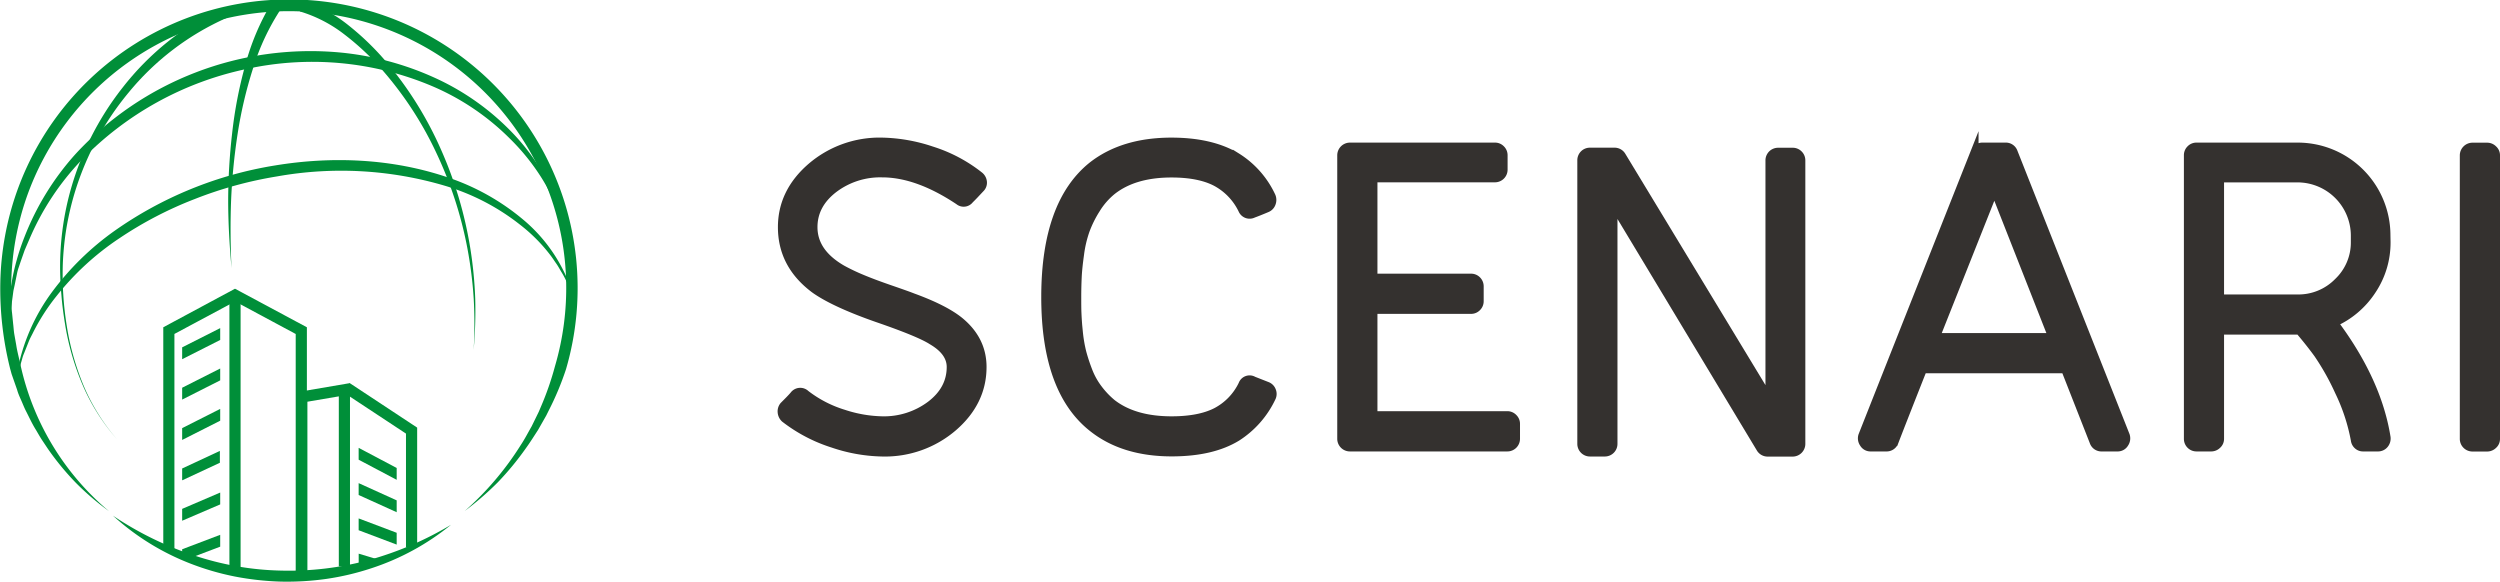
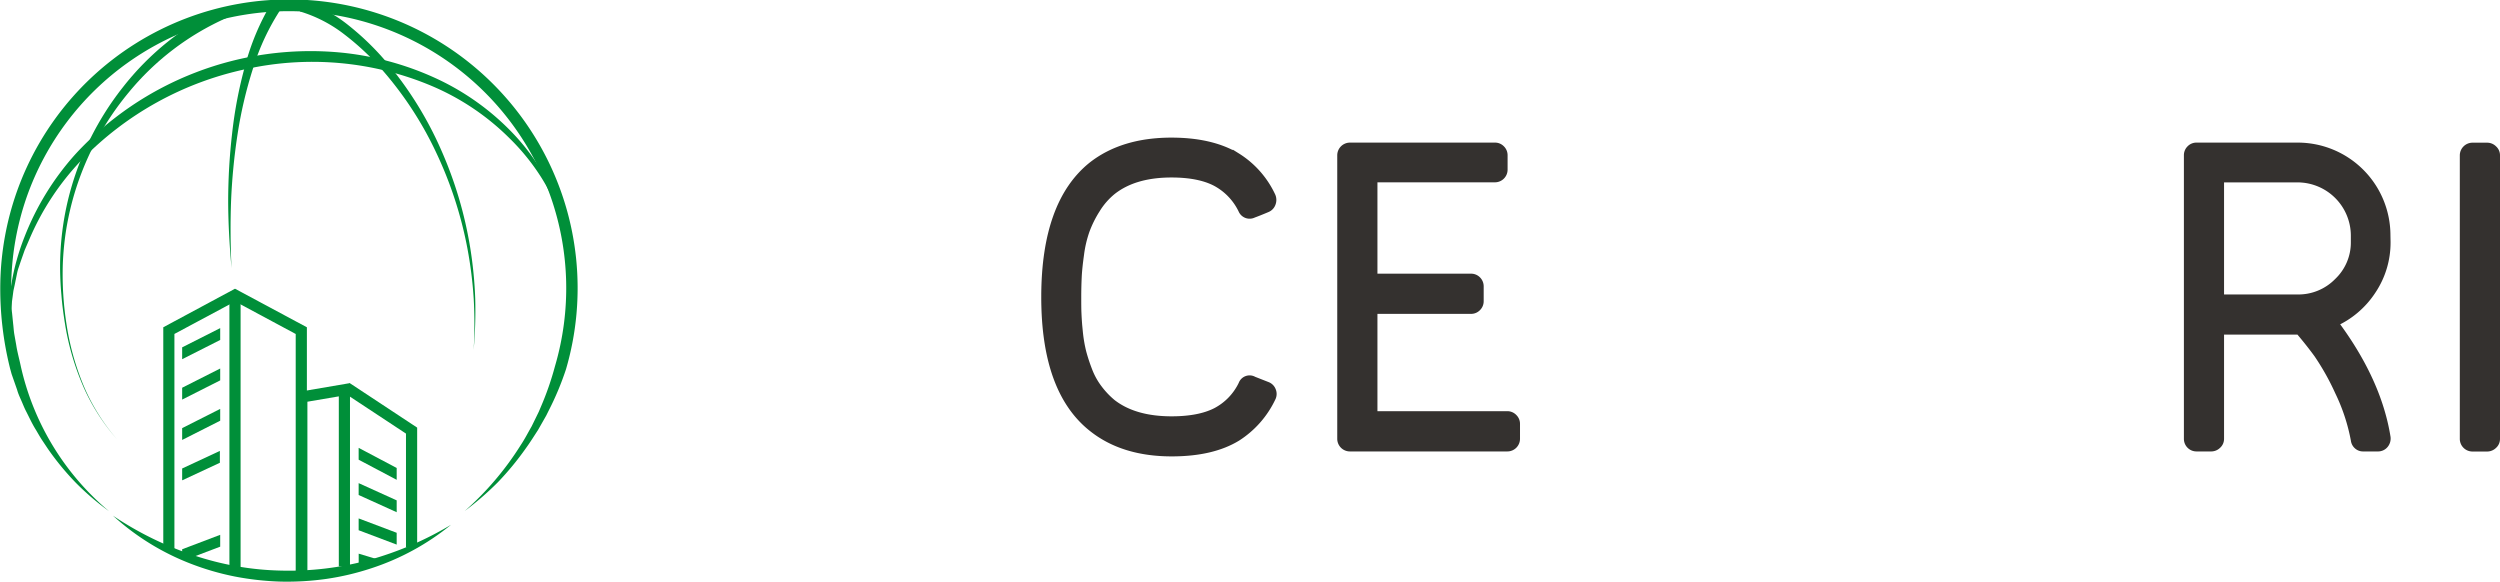
<svg xmlns="http://www.w3.org/2000/svg" viewBox="0 0 626.38 145.73">
  <path d="M144,65.66A66.79,66.79,0,0,0,119.6,84.24a72,72,0,0,0-14.23,27.49,73.82,73.82,0,0,0-1.59,7.66,75.63,75.63,0,0,0-.73,7.8,81.33,81.33,0,0,0,1,15.66,65.09,65.09,0,0,0,4.29,15.1,50.64,50.64,0,0,0,8.33,13.29A51,51,0,0,1,108.19,158a65.62,65.62,0,0,1-4.49-15.1c-.43-2.6-.8-5.21-1-7.84a77.06,77.06,0,0,1-.33-7.9,71.83,71.83,0,0,1,1.93-15.72A73.5,73.5,0,0,1,118.09,83a69.13,69.13,0,0,1,24.8-19.9Z" transform="translate(-87.31 -61.13)" style="fill:#008f39" />
  <path d="M163.19,61.26a36.28,36.28,0,0,1,11.62,6.36,67.42,67.42,0,0,1,9.34,9.08A90.18,90.18,0,0,1,197.8,98.6a100,100,0,0,1,7.33,24.64A103.35,103.35,0,0,1,206.38,136a111.92,111.92,0,0,1-.4,12.82A111.56,111.56,0,0,0,206,136a103.61,103.61,0,0,0-1.59-12.68,98.93,98.93,0,0,0-7.91-24.17,88.65,88.65,0,0,0-13.95-21.1,65.32,65.32,0,0,0-9.25-8.52A34.07,34.07,0,0,0,162.45,64Z" transform="translate(-87.31 -61.13)" style="fill:#008f39" />
  <path d="M88.67,133.49" transform="translate(-87.31 -61.13)" style="fill:none" />
  <path d="M145.32,128.31c-.5-5.62-.83-11.26-.84-16.92a150,150,0,0,1,1-16.94,108,108,0,0,1,3.21-16.74,60.51,60.51,0,0,1,6.68-15.89l2.32,1.57a58,58,0,0,0-7,14.93,107.53,107.53,0,0,0-3.84,16.32,151.58,151.58,0,0,0-1.64,16.77C145,117,145.05,122.67,145.32,128.31Z" transform="translate(-87.31 -61.13)" style="fill:#008f39" />
  <path d="M203.73,189.18a75.38,75.38,0,0,0,14.07-16.56c1-1.5,1.82-3.12,2.72-4.68l1.19-2.43.59-1.21.53-1.25a73.58,73.58,0,0,0,3.53-10.16,69.25,69.25,0,0,0-1-42.24,69.64,69.64,0,0,0-65.62-46.72A69.66,69.66,0,0,0,94,110.49a69.85,69.85,0,0,0-3.86,21c-.09,1.79,0,3.58.07,5.38,0,.89,0,1.8.12,2.69l.27,2.67c.11.89.15,1.79.3,2.68l.47,2.64c.27,1.78.76,3.5,1.13,5.25a66.25,66.25,0,0,0,22.12,36.41,66.7,66.7,0,0,1-8.34-7.15,67.4,67.4,0,0,1-7-8.52l-1.54-2.31c-.5-.78-.95-1.59-1.42-2.38-1-1.58-1.74-3.27-2.6-4.92-.41-.83-.74-1.7-1.12-2.55s-.76-1.69-1-2.58l-.92-2.63-.46-1.32-.37-1.34a82.37,82.37,0,0,1-2.45-22.1,72.77,72.77,0,0,1,4-21.88,72.33,72.33,0,0,1,137.72,44.12A72.28,72.28,0,0,1,224.79,164l-.62,1.25-.69,1.21-1.37,2.41c-1,1.54-2,3.14-3.07,4.61a72.66,72.66,0,0,1-7,8.49A76.58,76.58,0,0,1,203.73,189.18Z" transform="translate(-87.31 -61.13)" style="fill:#008f39" />
-   <path d="M230.45,134.39c-.37-.84-.7-1.68-1.09-2.5s-.78-1.63-1.26-2.4-.88-1.57-1.4-2.3-1-1.5-1.55-2.2a41.4,41.4,0,0,0-7.53-7.55,56.21,56.21,0,0,0-18.78-9.75,91.41,91.41,0,0,0-42.17-2.35A99.75,99.75,0,0,0,136.1,111a95,95,0,0,0-18.89,9.84,68.26,68.26,0,0,0-15.69,14.41,51.28,51.28,0,0,0-5.82,9c-.39.81-.85,1.59-1.18,2.43l-1,2.52c-.16.42-.35.83-.49,1.26l-.37,1.3-.76,2.63-.28-.05a48.66,48.66,0,0,1,8.69-20,69.68,69.68,0,0,1,15.6-15.3,96.4,96.4,0,0,1,40.28-16.45c14.41-2.38,29.48-1.73,43.35,3a57.91,57.91,0,0,1,19,10.69,39.67,39.67,0,0,1,12.13,18Z" transform="translate(-87.31 -61.13)" style="fill:#008f39" />
  <path d="M228.07,115.9l-1.16-2.82-1.31-2.75-1.43-2.67c-.51-.87-1-1.72-1.57-2.58A54.45,54.45,0,0,0,215,95.8,61.61,61.61,0,0,0,195.3,82.59a77.06,77.06,0,0,0-46.53-4.11,80.74,80.74,0,0,0-41,22.73,66.27,66.27,0,0,0-13.09,19.84l-1.19,2.76-1,2.85-.48,1.43a10.81,10.81,0,0,0-.41,1.45L91,132.48,90.67,134l-.2,1.5-.41,3-.11.75,0,.76-.08,1.52-.16,3h-.28a58.19,58.19,0,0,1,4-24A67.76,67.76,0,0,1,106.2,99.76a80.11,80.11,0,0,1,66.4-25.47,74.2,74.2,0,0,1,23.61,6.32,63.12,63.12,0,0,1,19.86,14.18,54.18,54.18,0,0,1,12.26,21Z" transform="translate(-87.31 -61.13)" style="fill:#008f39" />
  <polygon points="45.64 87.03 55.17 82.21 55.17 85.18 45.64 90 45.64 87.03" style="fill:#008f39" />
  <polygon points="45.64 97.15 55.17 92.33 55.17 95.3 45.64 100.12 45.64 97.15" style="fill:#008f39" />
  <polygon points="45.64 107.27 55.17 102.45 55.17 105.41 45.64 110.23 45.64 107.27" style="fill:#008f39" />
  <polygon points="45.64 117.38 55.09 112.98 55.09 115.95 45.64 120.35 45.64 117.38" style="fill:#008f39" />
-   <polygon points="45.64 127.5 55.17 123.41 55.17 126.38 45.64 130.47 45.64 127.5" style="fill:#008f39" />
  <polygon points="55.17 134 55.17 136.97 47.43 139.9 45.64 139.53 45.64 137.62 55.17 134" style="fill:#008f39" />
  <polygon points="94.34 140.07 89.87 141.32 89.87 138.72 94.34 140.07" style="fill:#008f39" />
  <polygon points="99.39 133.49 89.86 129.89 89.86 132.85 99.39 136.45 99.39 133.49" style="fill:#008f39" />
  <polygon points="99.39 125.37 89.86 121.05 89.86 124.02 99.39 128.34 99.39 125.37" style="fill:#008f39" />
  <polygon points="99.39 117.25 89.86 112.21 89.86 115.18 99.39 120.22 99.39 117.25" style="fill:#008f39" />
  <polygon points="104.52 137.13 101.72 137.13 101.72 108.64 86.12 98.35 87.66 96.01 104.52 107.14 104.52 137.13" style="fill:#008f39" />
  <polygon points="77.02 143.7 74.22 143.7 74.22 98.29 87.69 95.99 87.69 141.91 84.89 141.91 84.89 99.31 77.02 100.65 77.02 143.7" style="fill:#008f39" />
  <polygon points="76.89 143.7 74.09 143.7 74.09 83.68 58.89 75.52 58.25 75.88 43.7 83.67 43.7 137.68 40.91 137.68 40.91 82 43.4 80.66 58.88 72.34 76.89 82 76.89 143.7" style="fill:#008f39" />
  <rect x="57.48" y="74.36" width="2.8" height="67.84" style="fill:#008f39" />
-   <path d="M327.61,141.44q5.88,4.73,5.88,11.63,0,8.76-7.32,15.1a26.28,26.28,0,0,1-17.8,6.34A40.58,40.58,0,0,1,296,172.32a38.79,38.79,0,0,1-12.1-6.34,2.45,2.45,0,0,1-.75-1.61,2.23,2.23,0,0,1,.52-1.62c1.15-1.15,2-2,2.54-2.65a2,2,0,0,1,3-.23,29.79,29.79,0,0,0,9.51,4.9,32.83,32.83,0,0,0,9.62,1.67,19.41,19.41,0,0,0,12.1-3.86q5.07-3.86,5.07-9.51,0-3.8-4.73-6.56-3.1-2-13.71-5.65-10.83-3.8-15.67-7.26-8.18-6.1-8.18-15.55,0-8.76,7.32-15.1a26.28,26.28,0,0,1,17.8-6.34,41.45,41.45,0,0,1,12.39,2.19,37.31,37.31,0,0,1,12,6.34,2.3,2.3,0,0,1,.86,1.61,2,2,0,0,1-.63,1.62c-1.15,1.23-2,2.15-2.65,2.76a1.91,1.91,0,0,1-2.77.35q-10.37-6.92-19.24-6.91a19.2,19.2,0,0,0-12.1,3.91q-5.07,3.92-5.07,9.57,0,6.33,7.15,10.48a50.07,50.07,0,0,0,5.07,2.42q2.76,1.16,7.08,2.65t5.59,2Q323.82,138.44,327.61,141.44Z" transform="translate(-87.31 -61.13)" style="fill:#34312f;stroke:#34312f;stroke-miterlimit:10;stroke-width:2px" />
  <path d="M404.81,157.8A2.08,2.08,0,0,1,406,159a2.11,2.11,0,0,1,0,1.67,23.85,23.85,0,0,1-8.75,10q-6.22,3.81-16.36,3.81-12.11,0-19.82-6.11-11.88-9.33-11.87-32.84T361,102.61q7.71-6,19.82-6,10,0,16.36,3.81a23.13,23.13,0,0,1,8.75,9.91,2.38,2.38,0,0,1,0,1.78,2.08,2.08,0,0,1-1.15,1.21q-2.19.93-3.45,1.38a2,2,0,0,1-2.77-1,15.41,15.41,0,0,0-6.63-6.92q-4.2-2.18-11.11-2.18-9.35,0-14.87,4.37a18.1,18.1,0,0,0-4,4.61,27.69,27.69,0,0,0-2.65,5.36,29.24,29.24,0,0,0-1.38,5.93c-.31,2.23-.51,4.1-.58,5.59s-.12,3.21-.12,5.13c0,1.54,0,2.94.06,4.21s.15,2.8.35,4.61a35.26,35.26,0,0,0,.86,5A44,44,0,0,0,360,154a18.08,18.08,0,0,0,2.48,4.49,21.18,21.18,0,0,0,3.51,3.69q5.53,4.26,14.87,4.26,6.9,0,11.11-2.13a15.06,15.06,0,0,0,6.63-6.86,1.91,1.91,0,0,1,2.77-1Z" transform="translate(-87.31 -61.13)" style="fill:#34312f;stroke:#34312f;stroke-miterlimit:10;stroke-width:2px" />
  <path d="M466.51,165.81a2.08,2.08,0,0,1,.64,1.55v3.69a2.17,2.17,0,0,1-2.19,2.19H425.55a2.17,2.17,0,0,1-2.19-2.19v-71a2.19,2.19,0,0,1,2.19-2.19h36.3a2.08,2.08,0,0,1,1.55.64,2.12,2.12,0,0,1,.64,1.55v3.57a2.17,2.17,0,0,1-2.19,2.19H431.43v24.89h24.43a2.11,2.11,0,0,1,1.55.63,2.16,2.16,0,0,1,.64,1.56v3.69a2.12,2.12,0,0,1-.64,1.55,2.08,2.08,0,0,1-1.55.64H431.43v26.38H465A2.12,2.12,0,0,1,466.51,165.81Z" transform="translate(-87.31 -61.13)" style="fill:#34312f;stroke:#34312f;stroke-miterlimit:10;stroke-width:2px" />
-   <path d="M538,99.78a2.14,2.14,0,0,1,.64,1.56v71a2.19,2.19,0,0,1-2.19,2.19h-6.23a2.13,2.13,0,0,1-1.84-1L491.57,112.4v59.92a2.17,2.17,0,0,1-2.18,2.19H485.7a2.17,2.17,0,0,1-2.19-2.19v-71a2.15,2.15,0,0,1,2.19-2.19h6.1a2.13,2.13,0,0,1,1.85,1l37,61.07V101.34a2.11,2.11,0,0,1,.17-.87,2.31,2.31,0,0,1,.46-.69,2.19,2.19,0,0,1,1.55-.63h3.58A2.11,2.11,0,0,1,538,99.78Z" transform="translate(-87.31 -61.13)" style="fill:#34312f;stroke:#34312f;stroke-miterlimit:10;stroke-width:2px" />
-   <path d="M619.93,170.24a2.26,2.26,0,0,1-.28,2,2,2,0,0,1-1.79,1h-3.92a2.07,2.07,0,0,1-2.07-1.38l-7.15-18.21h-35.6q-5.42,13.71-7.14,18.21a2.09,2.09,0,0,1-2.08,1.38H556a2,2,0,0,1-1.78-1,2.23,2.23,0,0,1-.29-2q8.3-21,28.11-71a2.09,2.09,0,0,1,2.08-1.38h5.65a2.08,2.08,0,0,1,2.07,1.38Zm-47.58-24.66H601.5L587,108.71Z" transform="translate(-87.31 -61.13)" style="fill:#34312f;stroke:#34312f;stroke-miterlimit:10;stroke-width:2px" />
  <path d="M685.27,121.73a21.52,21.52,0,0,1-3.63,12.16,22.07,22.07,0,0,1-9.51,8.12Q683,156.53,685.27,170.7a2.3,2.3,0,0,1-.52,1.79,2.09,2.09,0,0,1-1.67.75h-3.69a2,2,0,0,1-1.38-.52,2.08,2.08,0,0,1-.69-1.32,47.79,47.79,0,0,0-4-12.16,62.35,62.35,0,0,0-5.3-9.45c-1.54-2.11-3.07-4-4.61-5.82H643.55v27.08a2,2,0,0,1-.69,1.56,2.18,2.18,0,0,1-1.49.63h-3.69a2.15,2.15,0,0,1-2.19-2.19v-71a2.11,2.11,0,0,1,.63-1.55,2.09,2.09,0,0,1,1.56-.64H663a22.23,22.23,0,0,1,22.24,22.24Zm-7.95,0v-1.61A14.37,14.37,0,0,0,663,105.83H643.55v30.08H663a13.87,13.87,0,0,0,10.08-4.15A13.6,13.6,0,0,0,677.32,121.73Z" transform="translate(-87.31 -61.13)" style="fill:#34312f;stroke:#34312f;stroke-miterlimit:10;stroke-width:2px" />
  <path d="M712,98.52a2,2,0,0,1,.69,1.55v71a2,2,0,0,1-.69,1.56,2.18,2.18,0,0,1-1.5.63h-3.69a2.17,2.17,0,0,1-2.19-2.19v-71a2.19,2.19,0,0,1,2.19-2.19h3.69A2.15,2.15,0,0,1,712,98.52Z" transform="translate(-87.31 -61.13)" style="fill:#34312f;stroke:#34312f;stroke-miterlimit:10;stroke-width:2px" />
  <path d="M200.32,192.61a62.06,62.06,0,0,1-20,10.91,66,66,0,0,1-11.21,2.65,70.44,70.44,0,0,1-11.52.68,71.4,71.4,0,0,1-11.48-1.28A66.16,66.16,0,0,1,135,202.33a62.08,62.08,0,0,1-19.39-12,83,83,0,0,0,20.13,9.9A75.23,75.23,0,0,0,146.59,203a71.94,71.94,0,0,0,11.06,1.09,76,76,0,0,0,22-2.62A83.09,83.09,0,0,0,200.32,192.61Z" transform="translate(-87.31 -61.13)" style="fill:#008f39" />
</svg>